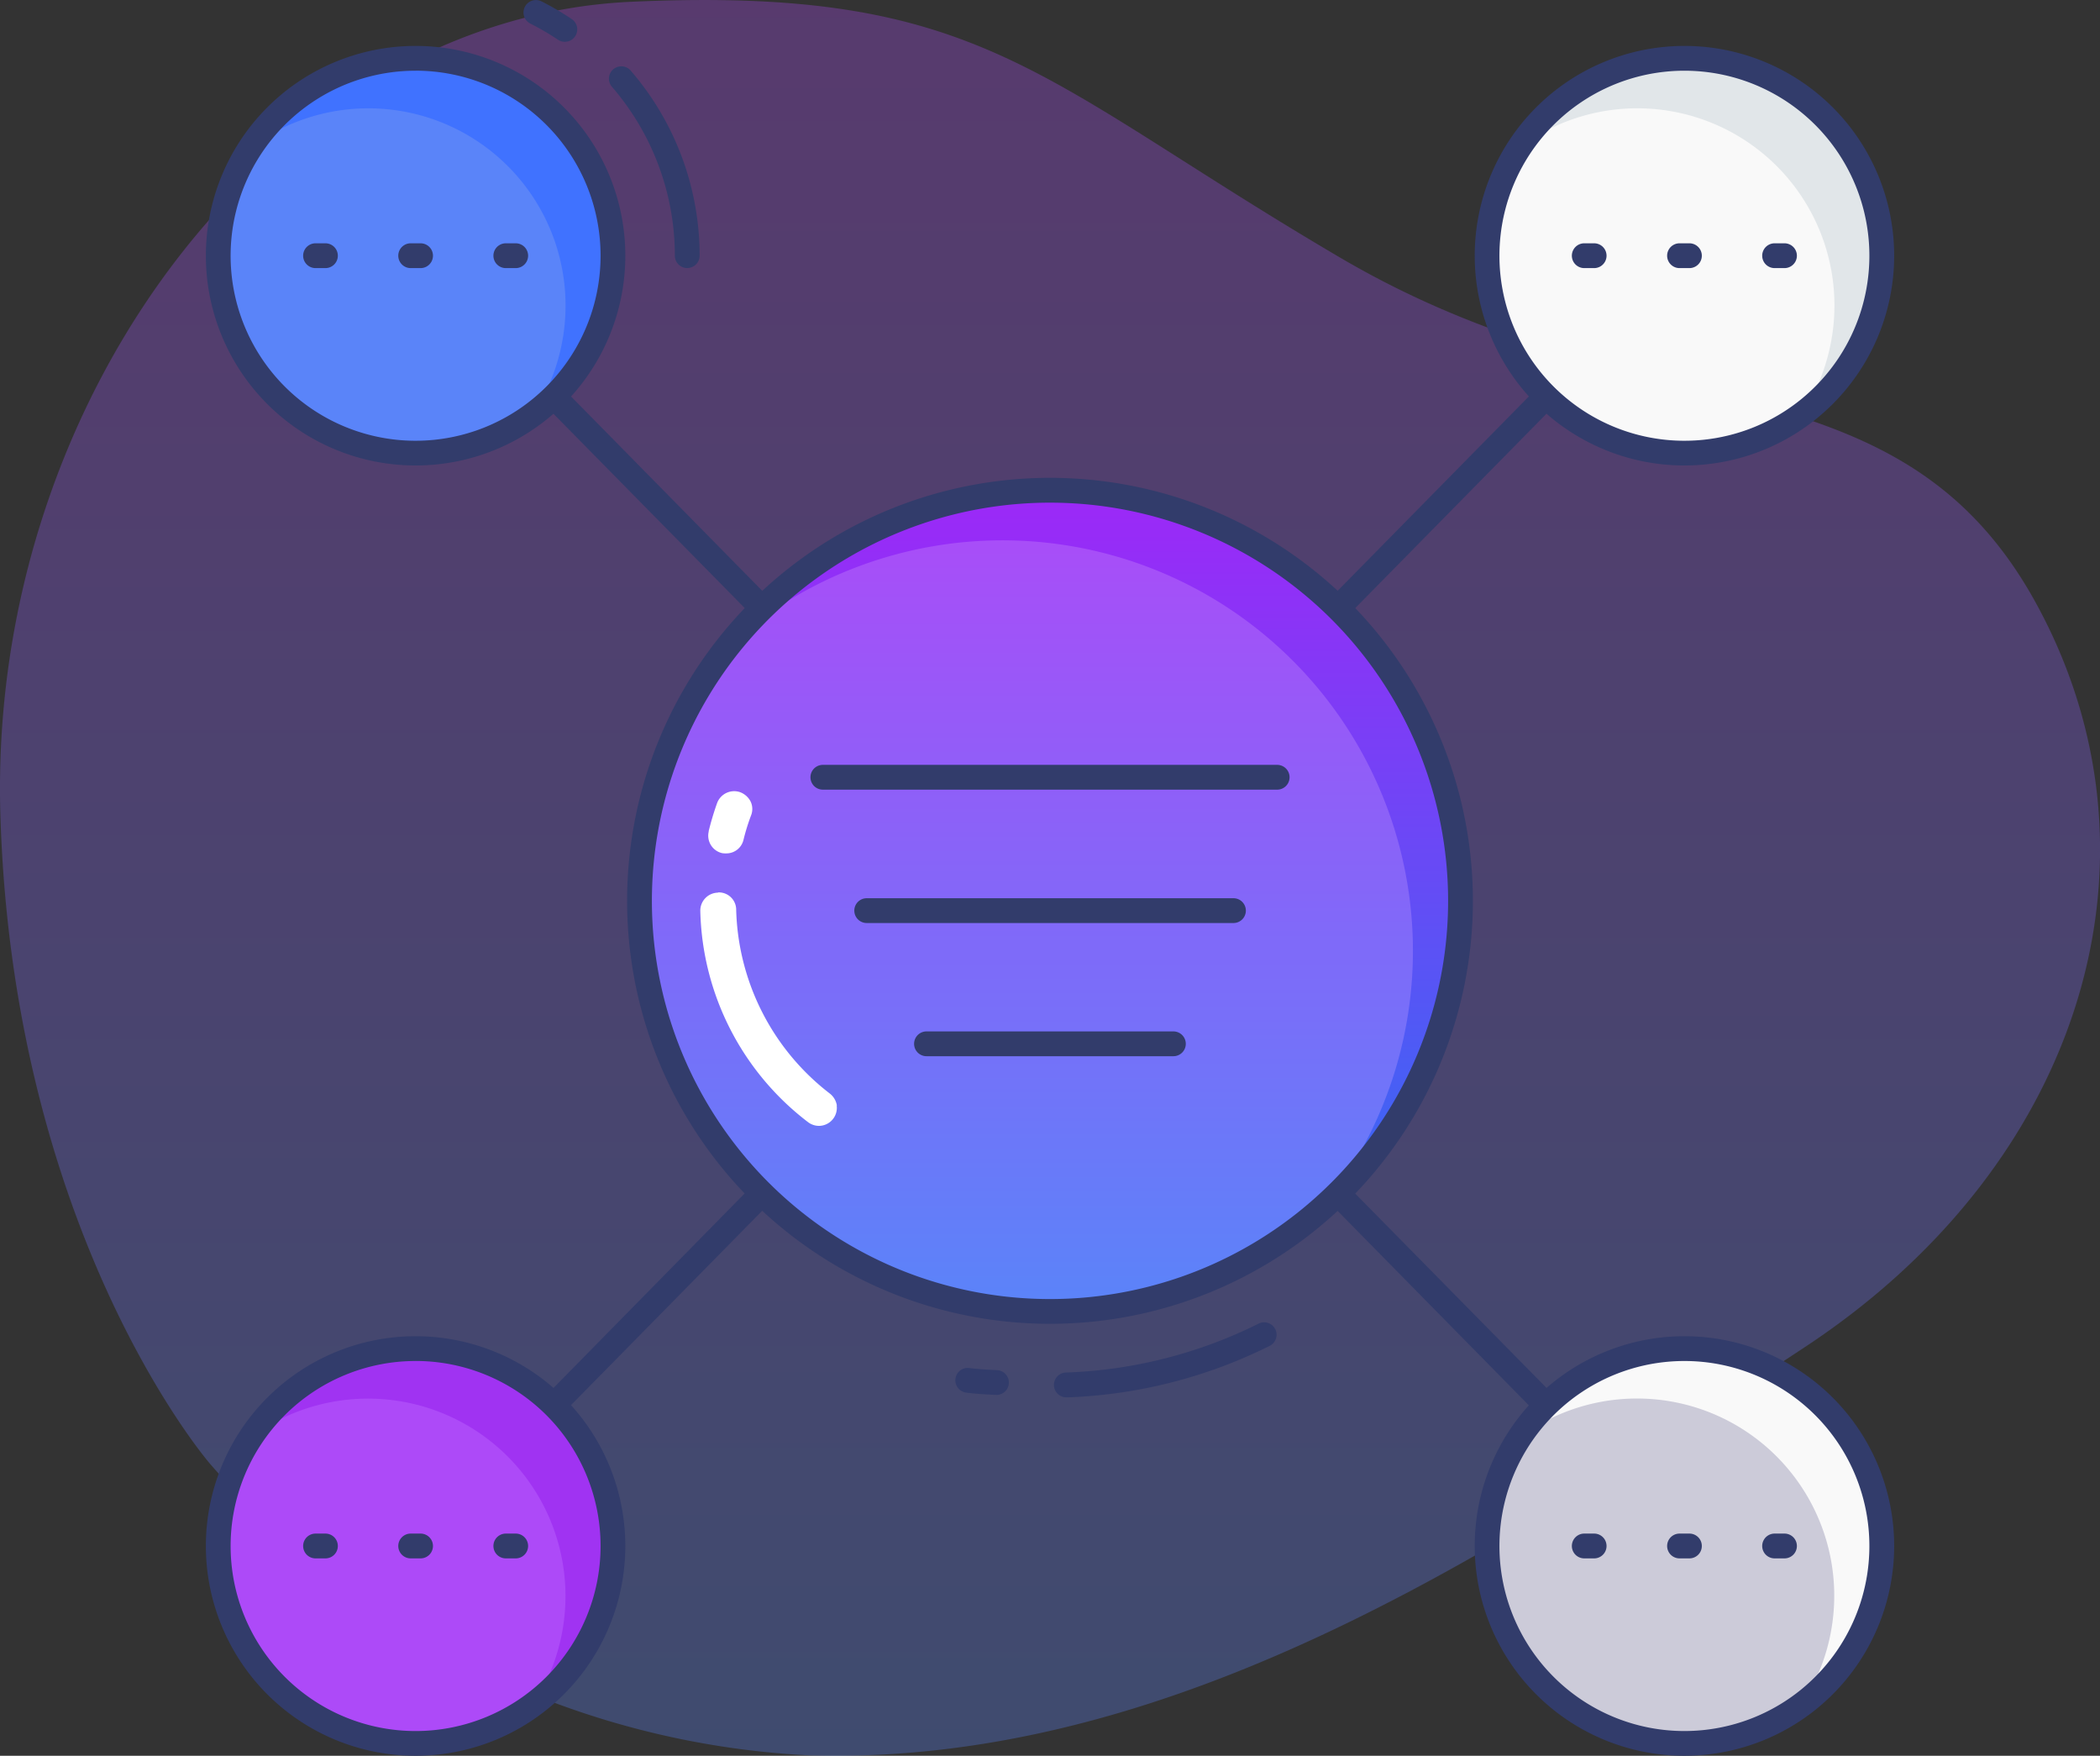
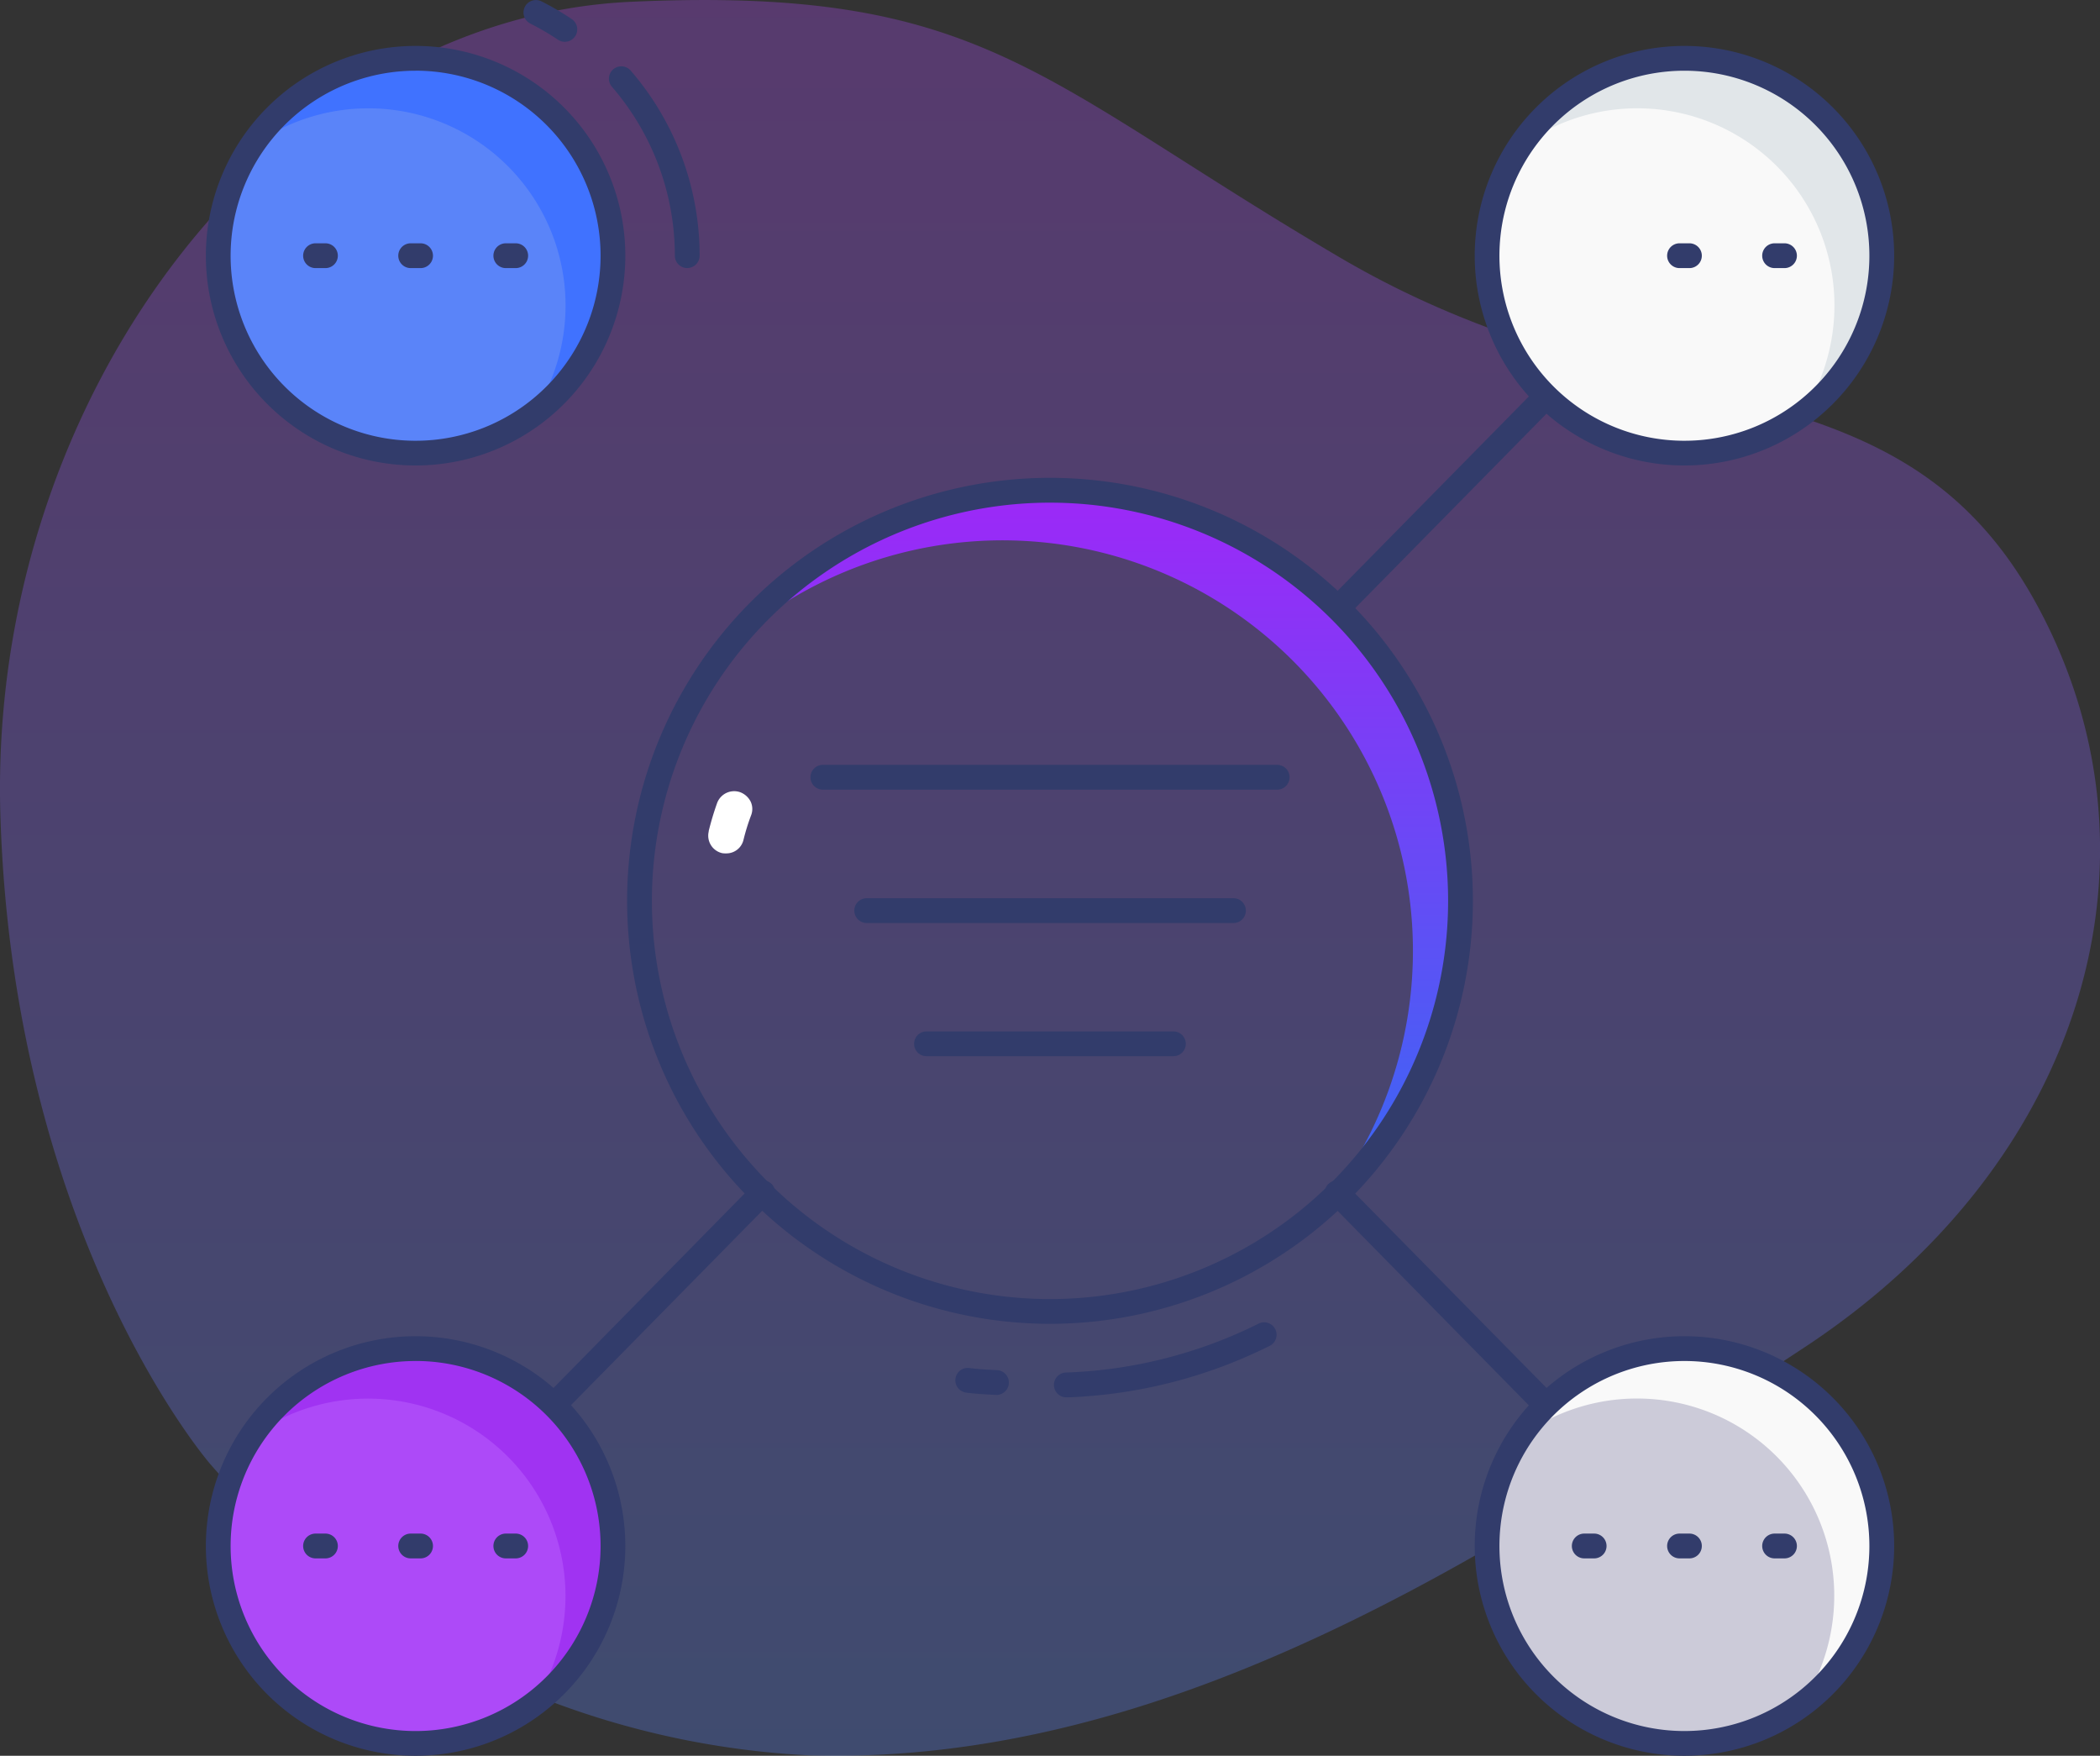
<svg xmlns="http://www.w3.org/2000/svg" width="59.818" height="50.001" viewBox="0 0 59.818 50.001">
  <rect x="0" y="0" width="59.818" height="50.001" fill="#333333" stroke="none" />
  <defs>
    <linearGradient id="linear-gradient" x1="0.5" x2="0.5" y2="1" gradientUnits="objectBoundingBox">
      <stop offset="0" stop-color="#ad4af8" />
      <stop offset="1" stop-color="#5a84f9" />
    </linearGradient>
    <linearGradient id="linear-gradient-3" x1="0.5" x2="0.5" y2="1" gradientUnits="objectBoundingBox">
      <stop offset="0" stop-color="#9d28f7" />
      <stop offset="1" stop-color="#3769f4" />
    </linearGradient>
  </defs>
  <g id="Group_3121" data-name="Group 3121" transform="translate(-336 -114.999)">
    <path id="Path_5184" data-name="Path 5184" d="M26.924,96.233A24.2,24.2,0,0,0,44,104.538c10.77.325,20.4-6.389,28.347-11.622S82.9,78.93,78.93,71.71s-11.167-4.749-19.814-9.826-10.18-7.741-20.2-7.285S20.589,65.765,20.954,77.764,26.924,96.233,26.924,96.233Z" transform="translate(315.057 60.451)" opacity="0.3" fill="url(#linear-gradient)" />
    <g id="line_color" data-name="line color" transform="translate(338.938 114.352)">
      <circle id="Ellipse_165" data-name="Ellipse 165" cx="5.621" cy="5.621" r="5.621" transform="translate(3.28 2.308)" fill="#5a84f9" />
      <circle id="Ellipse_166" data-name="Ellipse 166" cx="5.621" cy="5.621" r="5.621" transform="translate(39.422 2.308)" fill="#f9f9f9" />
-       <path id="Path_5145" data-name="Path 5145" d="M22.762,22.884a.353.353,0,0,1-.251-.105l-5.933-6.025a.353.353,0,0,1,.5-.494l5.932,6.028a.353.353,0,0,1-.251.6Z" transform="translate(-3.991 -4.567)" fill="#323c6b" />
      <path id="Path_5146" data-name="Path 5146" d="M48.474,22.883a.353.353,0,0,1-.251-.6l5.932-6.028a.353.353,0,0,1,.5.494l-5.932,6.028a.353.353,0,0,1-.252.107Z" transform="translate(-13.301 -4.565)" fill="#323c6b" />
      <circle id="Ellipse_167" data-name="Ellipse 167" cx="5.621" cy="5.621" r="5.621" transform="translate(3.28 39.053)" fill="#ad4af8" />
      <path id="Path_5147" data-name="Path 5147" d="M54.4,55.043a.353.353,0,0,1-.251-.105L48.219,48.91a.353.353,0,1,1,.5-.494l5.932,6.024a.353.353,0,0,1-.251.6Z" transform="translate(-13.297 -14.024)" fill="#323c6b" />
      <path id="Path_5148" data-name="Path 5148" d="M16.824,55.041a.353.353,0,0,1-.252-.6L22.5,48.41a.353.353,0,1,1,.5.494l-5.932,6.028A.353.353,0,0,1,16.824,55.041Z" transform="translate(-3.985 -14.022)" fill="#323c6b" />
      <circle id="Ellipse_168" data-name="Ellipse 168" cx="5.621" cy="5.621" r="5.621" transform="translate(39.422 39.053)" fill="#cccbd9" />
      <path id="Path_5149" data-name="Path 5149" d="M15.06,8.624a5.6,5.6,0,0,1-2.279,4.509A5.617,5.617,0,0,0,4.75,5.526a5.619,5.619,0,0,1,10.31,3.1Z" transform="translate(-0.537 -0.692)" fill="#4072ff" />
      <path id="Path_5150" data-name="Path 5150" d="M66.273,8.624a5.629,5.629,0,0,1-2.286,4.524A5.615,5.615,0,0,0,55.97,5.526a5.615,5.615,0,0,1,10.3,3.1Z" transform="translate(-15.611 -0.692)" fill="#e1e6e9" />
      <path id="Path_5151" data-name="Path 5151" d="M15.06,60.687a5.6,5.6,0,0,1-2.265,4.5,5.624,5.624,0,0,0-8.045-7.6,5.622,5.622,0,0,1,10.31,3.1Z" transform="translate(-0.537 -16.016)" fill="#a033f2" />
      <path id="Path_5152" data-name="Path 5152" d="M66.273,60.687A5.589,5.589,0,0,1,63.994,65.2a5.618,5.618,0,0,0-8.024-7.614,5.617,5.617,0,0,1,10.3,3.1Z" transform="translate(-15.611 -16.016)" fill="#f9f9f9" />
      <g id="Group_3120" data-name="Group 3120" transform="translate(5.697 0.648)">
        <path id="Path_5153" data-name="Path 5153" d="M7.488,11.171H7.206a.353.353,0,1,1,0-.706h.282a.353.353,0,1,1,0,.706Z" transform="translate(-6.853 -3.537)" fill="#323c6b" />
        <path id="Path_5154" data-name="Path 5154" d="M11.328,11.171h-.282a.353.353,0,1,1,0-.706h.282a.353.353,0,0,1,0,.706Z" transform="translate(-7.983 -3.537)" fill="#323c6b" />
        <path id="Path_5155" data-name="Path 5155" d="M15.168,11.171h-.282a.353.353,0,1,1,0-.706h.282a.353.353,0,1,1,0,.706Z" transform="translate(-9.113 -3.537)" fill="#323c6b" />
-         <path id="Path_5156" data-name="Path 5156" d="M58.7,11.171h-.282a.353.353,0,1,1,0-.706H58.7a.353.353,0,1,1,0,.706Z" transform="translate(-21.926 -3.537)" fill="#323c6b" />
        <path id="Path_5157" data-name="Path 5157" d="M62.544,11.171h-.282a.353.353,0,0,1,0-.706h.282a.353.353,0,1,1,0,.706Z" transform="translate(-23.056 -3.537)" fill="#323c6b" />
        <path id="Path_5158" data-name="Path 5158" d="M66.383,11.171H66.1a.353.353,0,0,1,0-.706h.282a.353.353,0,1,1,0,.706Z" transform="translate(-24.186 -3.537)" fill="#323c6b" />
        <path id="Path_5159" data-name="Path 5159" d="M58.7,63.241h-.282a.353.353,0,0,1,0-.706H58.7a.353.353,0,0,1,0,.706Z" transform="translate(-21.926 -18.862)" fill="#323c6b" />
        <path id="Path_5160" data-name="Path 5160" d="M62.544,63.241h-.282a.353.353,0,0,1,0-.706h.282a.353.353,0,1,1,0,.706Z" transform="translate(-23.056 -18.862)" fill="#323c6b" />
        <path id="Path_5161" data-name="Path 5161" d="M66.383,63.241H66.1a.353.353,0,0,1,0-.706h.282a.353.353,0,1,1,0,.706Z" transform="translate(-24.186 -18.862)" fill="#323c6b" />
        <path id="Path_5162" data-name="Path 5162" d="M7.488,63.241H7.206a.353.353,0,1,1,0-.706h.282a.353.353,0,1,1,0,.706Z" transform="translate(-6.853 -18.862)" fill="#323c6b" />
        <path id="Path_5163" data-name="Path 5163" d="M11.328,63.241h-.282a.353.353,0,1,1,0-.706h.282a.353.353,0,0,1,0,.706Z" transform="translate(-7.983 -18.862)" fill="#323c6b" />
        <path id="Path_5164" data-name="Path 5164" d="M15.168,63.241h-.282a.353.353,0,0,1,0-.706h.282a.353.353,0,0,1,0,.706Z" transform="translate(-9.113 -18.862)" fill="#323c6b" />
        <path id="Path_5165" data-name="Path 5165" d="M37.517,56.148a.353.353,0,1,1-.012-.706,13.324,13.324,0,0,0,5.469-1.385.354.354,0,1,1,.311.635,14.014,14.014,0,0,1-5.76,1.458Z" transform="translate(-15.772 -16.356)" fill="#323c6b" />
        <path id="Path_5166" data-name="Path 5166" d="M34.334,56.617h-.02l-.114-.006c-.241-.013-.482-.028-.719-.059a.353.353,0,1,1,.092-.7c.22.029.443.042.666.054l.116.006a.353.353,0,1,1-.02.706Z" transform="translate(-14.596 -16.894)" fill="#323c6b" />
        <path id="Path_5167" data-name="Path 5167" d="M16.926,1.838a.353.353,0,0,1-.195-.059,7.258,7.258,0,0,0-.786-.459.354.354,0,1,1,.314-.635,7.937,7.937,0,0,1,.862.505.353.353,0,0,1-.195.647Z" transform="translate(-9.471 -0.648)" fill="#323c6b" />
        <path id="Path_5168" data-name="Path 5168" d="M21.43,9.073a.353.353,0,0,1-.353-.353,7.354,7.354,0,0,0-1.784-4.8.353.353,0,1,1,.535-.46,8.063,8.063,0,0,1,1.955,5.257.353.353,0,0,1-.354.355Z" transform="translate(-10.489 -1.44)" fill="#323c6b" />
      </g>
-       <circle id="Ellipse_169" data-name="Ellipse 169" cx="11.693" cy="11.693" r="11.693" transform="translate(15.279 14.609)" fill="url(#linear-gradient)" />
      <path id="Path_5169" data-name="Path 5169" d="M8.9,66.517a5.974,5.974,0,1,1,5.974-5.974A5.974,5.974,0,0,1,8.9,66.517Zm0-11.242a5.269,5.269,0,1,0,5.269,5.269A5.269,5.269,0,0,0,8.9,55.274Z" transform="translate(0 -15.869)" fill="#323c6b" />
      <path id="Path_5170" data-name="Path 5170" d="M60.116,66.517a5.974,5.974,0,1,1,5.974-5.974,5.975,5.975,0,0,1-5.974,5.974Zm0-11.242a5.269,5.269,0,1,0,5.268,5.268,5.269,5.269,0,0,0-5.268-5.268Z" transform="translate(-15.073 -15.869)" fill="#323c6b" />
      <path id="Path_5171" data-name="Path 5171" d="M44.888,32.123a11.652,11.652,0,0,1-3.924,8.737A11.692,11.692,0,0,0,24.07,24.812a11.693,11.693,0,0,1,20.818,7.311Z" transform="translate(-6.223 -5.822)" fill="url(#linear-gradient-3)" />
      <path id="Path_5172" data-name="Path 5172" d="M40.625,32.219H27.684a.353.353,0,0,1,0-.706H40.625a.353.353,0,1,1,0,.706Z" transform="translate(-7.183 -9.084)" fill="#323c6b" />
      <path id="Path_5173" data-name="Path 5173" d="M39.9,37.6H29.453a.353.353,0,1,1,0-.706H39.9a.353.353,0,0,1,0,.706Z" transform="translate(-7.703 -10.667)" fill="#323c6b" />
      <path id="Path_5174" data-name="Path 5174" d="M38.9,42.975H31.867a.353.353,0,0,1,0-.706H38.9a.353.353,0,0,1,0,.706Z" transform="translate(-8.414 -12.249)" fill="#323c6b" />
      <path id="Path_5175" data-name="Path 5175" d="M31.976,44.022A12.046,12.046,0,1,1,44.021,31.977,12.046,12.046,0,0,1,31.976,44.022Zm0-23.385a11.34,11.34,0,1,0,11.339,11.34,11.34,11.34,0,0,0-11.339-11.34Z" transform="translate(-5.004 -5.675)" fill="#323c6b" />
-       <path id="Path_5176" data-name="Path 5176" d="M26.768,42.729a.513.513,0,0,1-.508.579.52.52,0,0,1-.3-.1,7.785,7.785,0,0,1-3.077-6.02.512.512,0,0,1,.5-.522.024.024,0,0,1,.014-.007.494.494,0,0,1,.508.5,6.827,6.827,0,0,0,2.668,5.229.541.541,0,0,1,.2.339Z" transform="translate(-5.873 -10.598)" fill="#fff" />
      <path id="Path_5177" data-name="Path 5177" d="M23.214,33.713a8.279,8.279,0,0,1,.24-.8.519.519,0,0,1,.656-.311.553.553,0,0,1,.3.268.494.494,0,0,1,.014.388,5.947,5.947,0,0,0-.219.706.5.5,0,0,1-.494.381.573.573,0,0,1-.113-.007.51.51,0,0,1-.381-.621Z" transform="translate(-5.966 -9.395)" fill="#fff" />
      <path id="Path_5178" data-name="Path 5178" d="M8.9,14.448a5.974,5.974,0,1,1,5.974-5.974A5.974,5.974,0,0,1,8.9,14.448Zm0-11.242a5.269,5.269,0,1,0,5.269,5.268A5.269,5.269,0,0,0,8.9,3.205Z" transform="translate(0 -0.545)" fill="#323c6b" />
      <path id="Path_5179" data-name="Path 5179" d="M60.116,14.448A5.974,5.974,0,1,1,66.09,8.474,5.975,5.975,0,0,1,60.116,14.448Zm0-11.242a5.269,5.269,0,1,0,5.268,5.268,5.269,5.269,0,0,0-5.268-5.268Z" transform="translate(-15.073 -0.545)" fill="#323c6b" />
    </g>
  </g>
</svg>